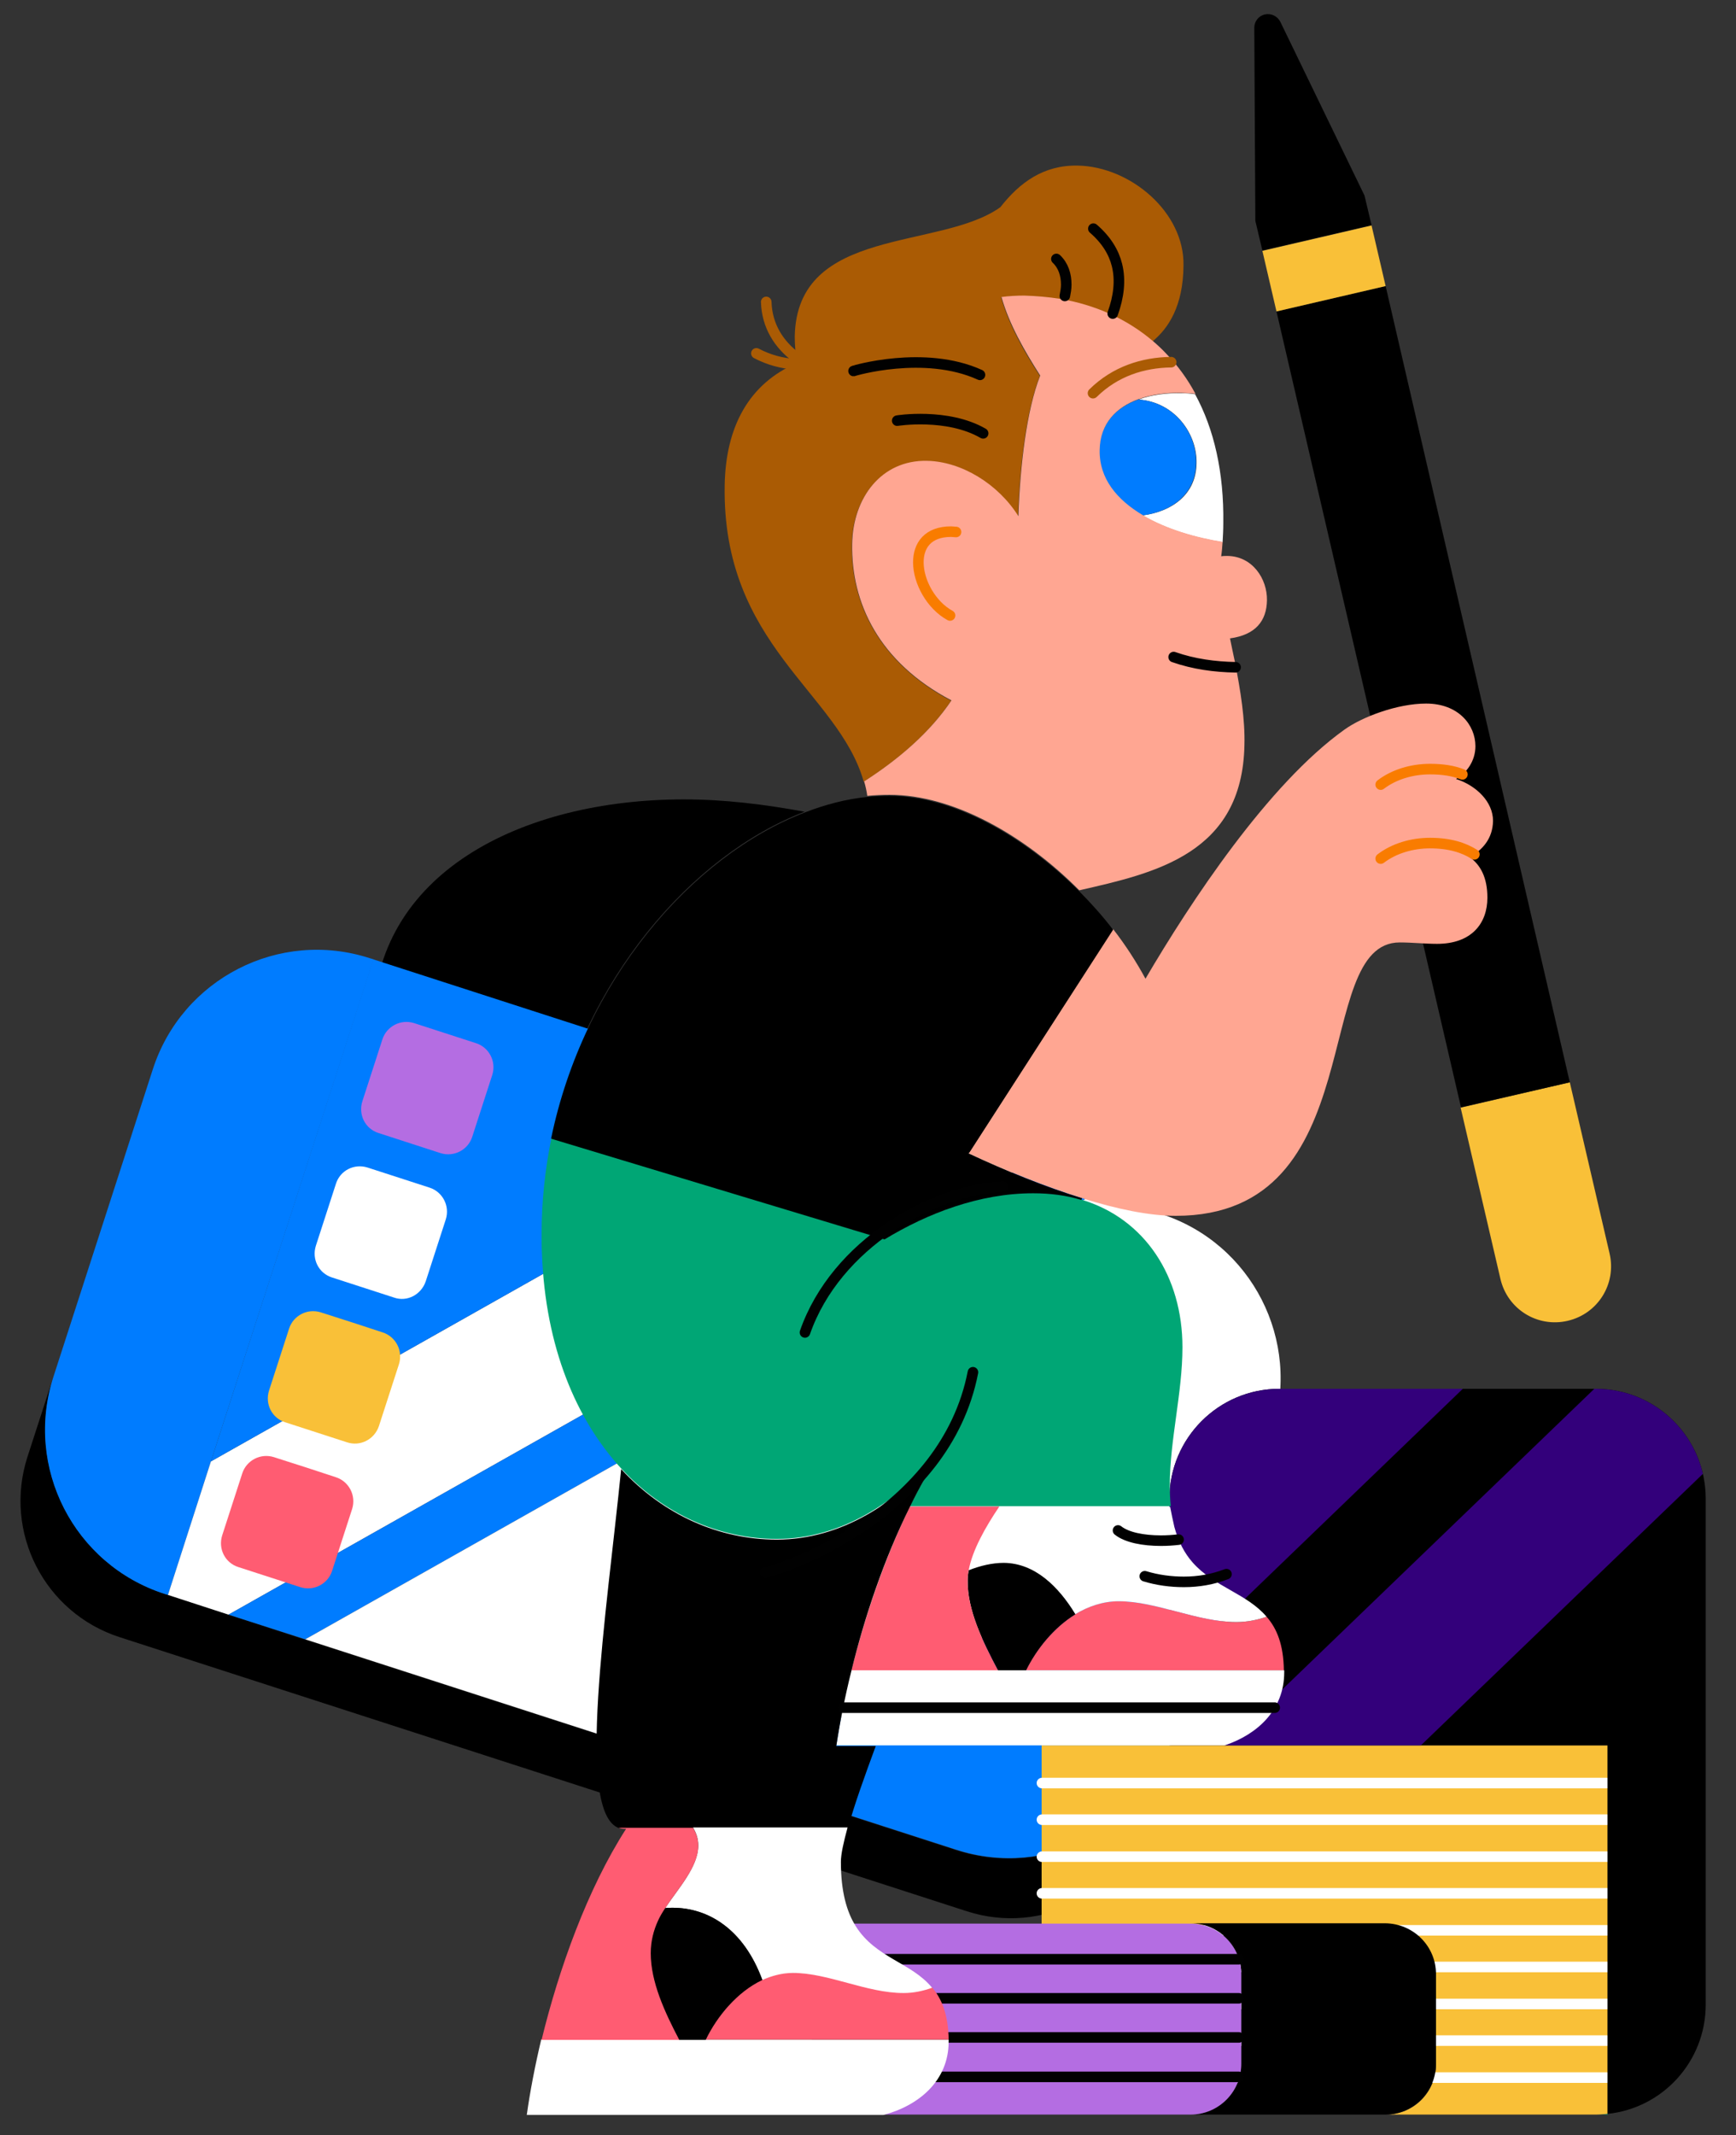
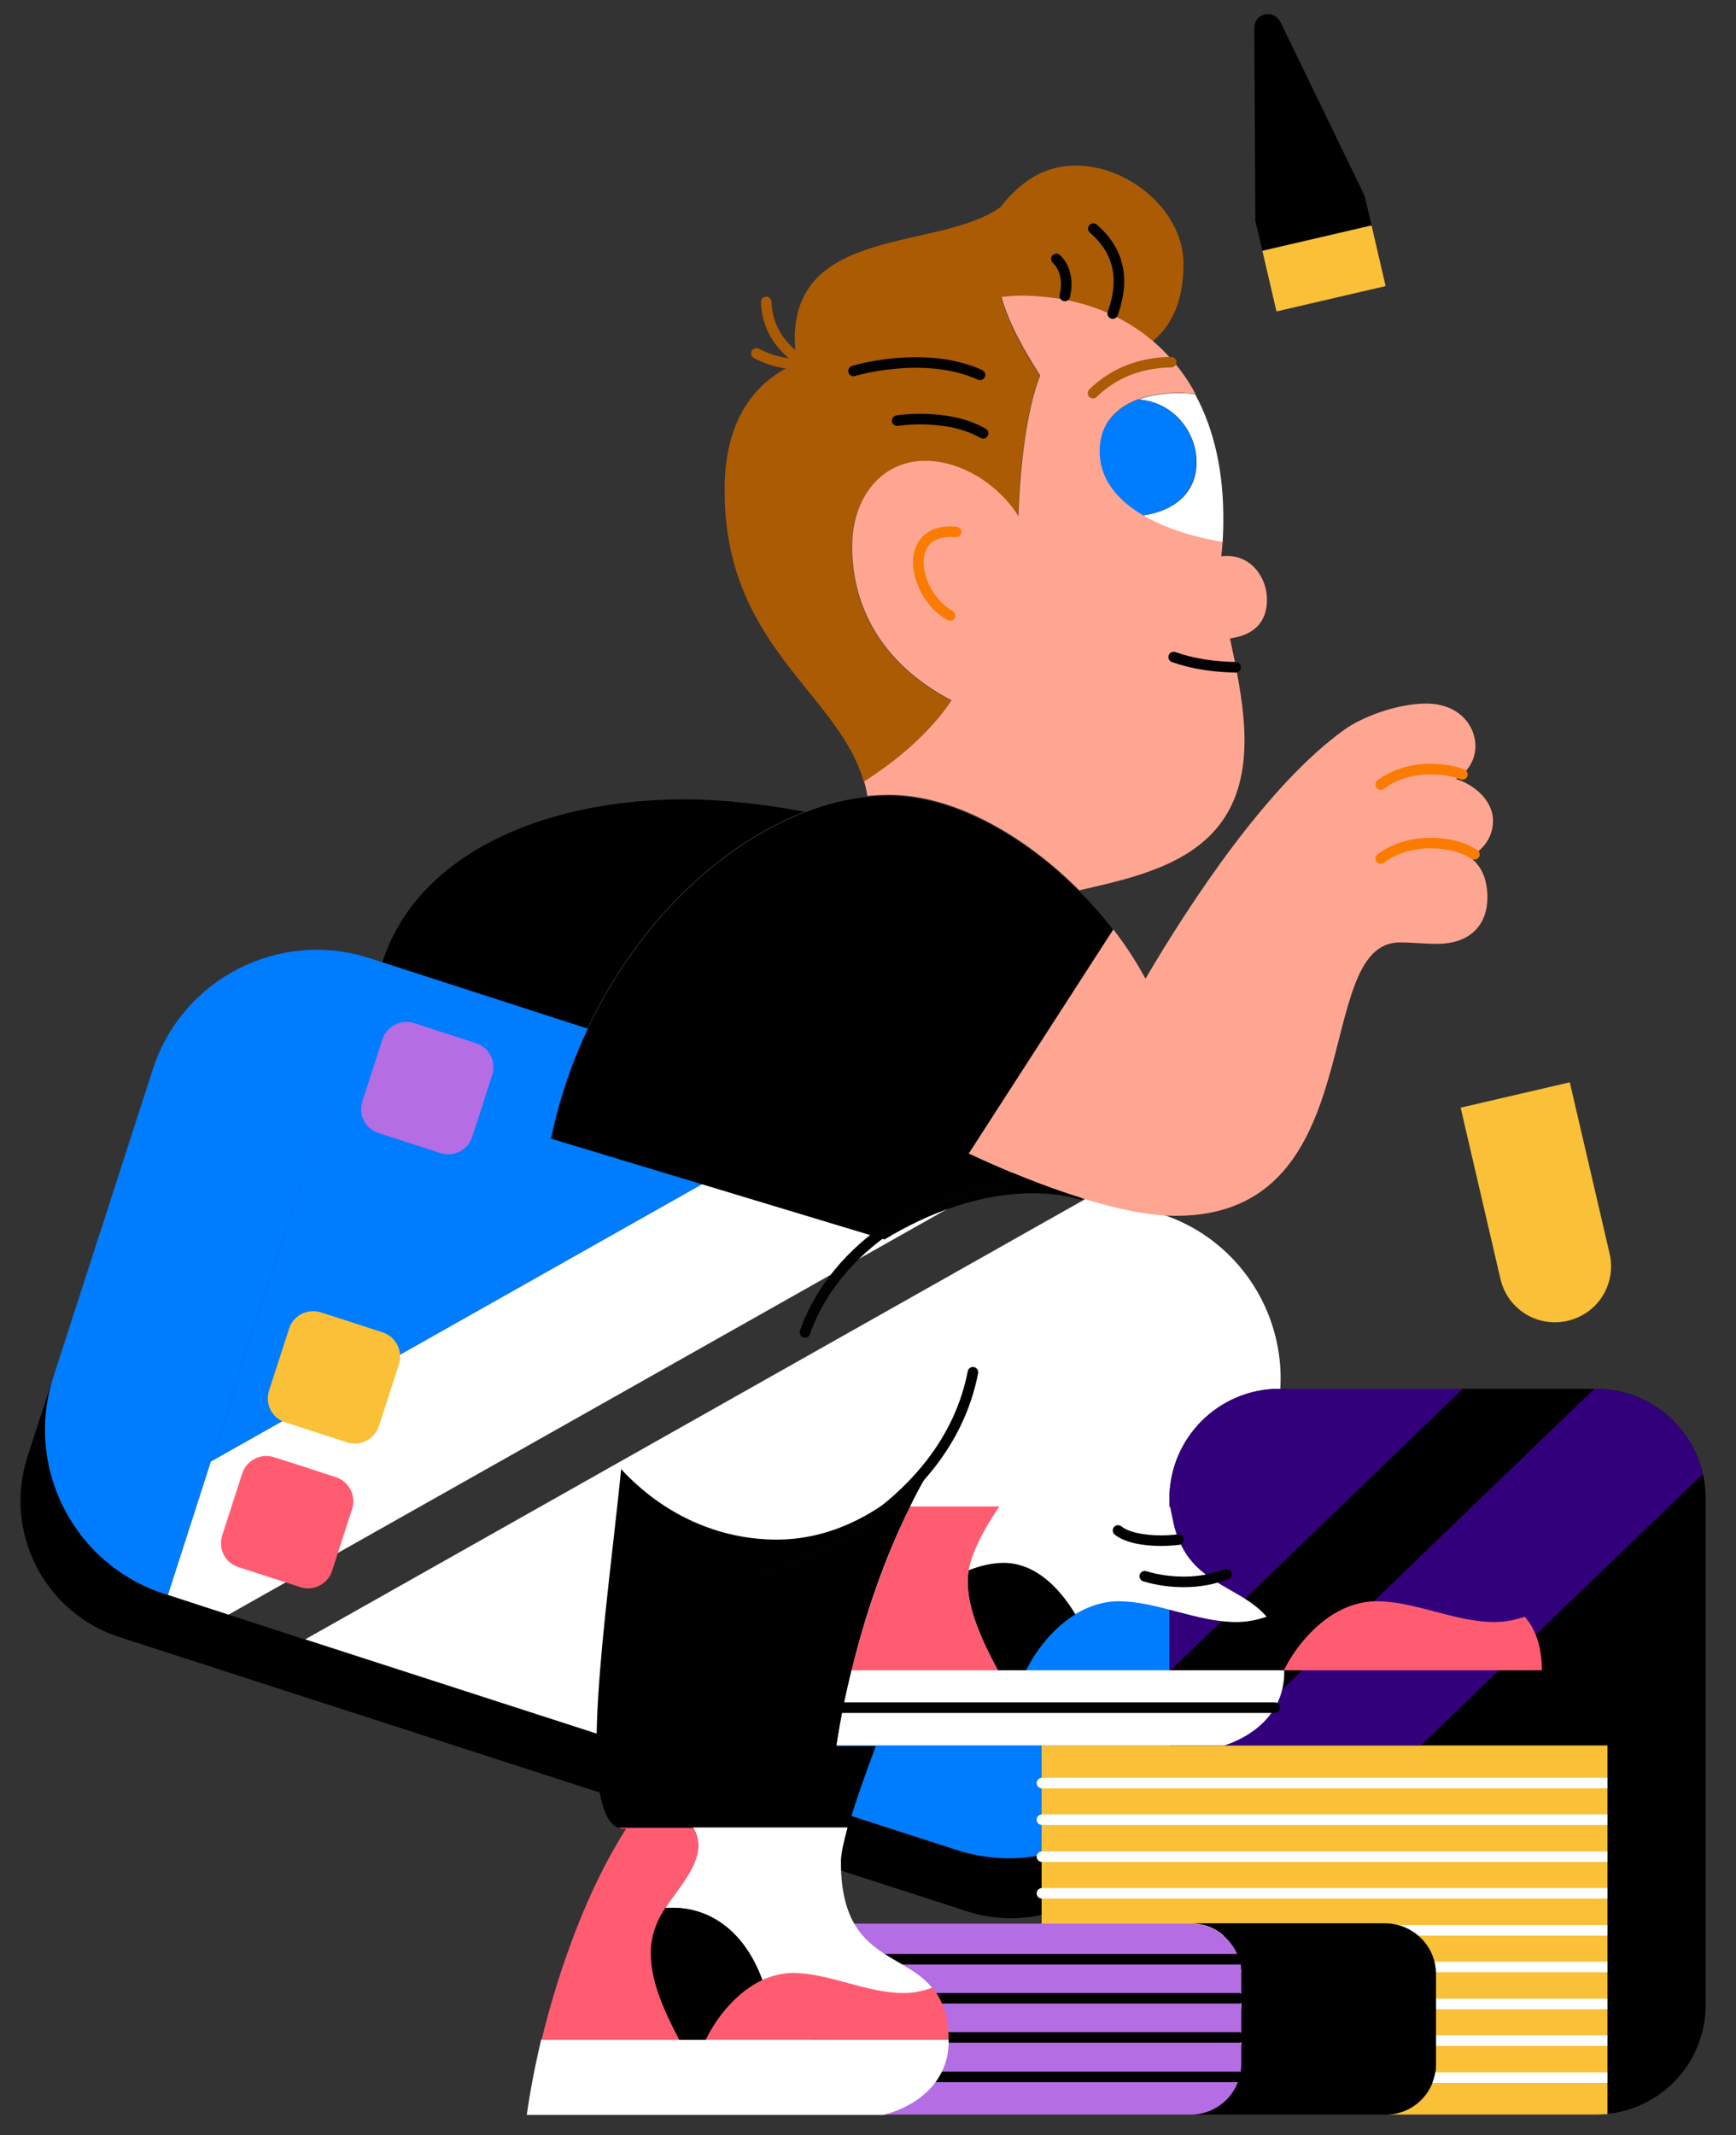
<svg xmlns="http://www.w3.org/2000/svg" enable-background="new 0 0 493 606" viewBox="0 0 493 606">
  <rect x="0" y="0" width="493" height="606" fill="#333333" stroke="none" />
  <clipPath id="a">
    <path d="m484.4 425.4v143.6c0 16.1-12.2 29.4-27.9 31v-104.6h-124.4v-70c0-17.2 14-31.2 31.2-31.2h89.9c17.3 0 31.2 14 31.2 31.2z" />
  </clipPath>
  <path d="m457.1 355.8c2 8.6-3.3 17.1-11.9 19.1s-17.1-3.3-19.1-11.9l-11.3-48.6 31-7.2z" fill="#f9c038" />
-   <path d="m393.5 81.2 52.3 226-30.9 7.1-52.4-225.9z" />
  <path d="m389.5 64 4 17.2-31 7.2-4-17.2z" fill="#f9c038" />
  <path d="m387.5 55.5 2 8.4-31 7.2-2-8.4-.3-54.8c0-1.8 1.2-3.4 3-3.8s3.6.5 4.4 2.1z" />
  <path d="m194.2 226.9c11.6 0 22.8 1.4 34.3 3.5-32.3 12.4-62.9 48-72.1 92.6-1.8 8.8-2.8 17.9-2.8 27.3 0 1.9 0 3.7.1 5.5-11-9.9-22.3-19.3-31.6-28.9-8.9-9.1-16.2-20.1-16.2-36.2.1-42.9 42.3-63.8 88.3-63.8z" />
  <path d="m274.6 542.5-240.6-77.8c-21.4-6.9-33.1-29.8-26.2-51.2l7.4-22.8c-8.3 25.7 5.8 53.3 31.5 61.7l1 .3 17.2 5.6 21.8 7.1 121.6 39.3 63.2 20.4c25.7 8.3 53.3-5.8 61.6-31.5l-7.4 22.8c-6.8 21.2-29.7 33-51.1 26.1z" />
  <path d="m47.7 452.7-1-.3c-25.7-8.3-39.9-35.9-31.5-61.7l7.6-23.5 20.6-63.7c8.3-25.7 35.9-39.9 61.7-31.5l1 .3-46.2 142.5z" fill="#007cff" />
  <path d="m64.9 458.3-17.2-5.6 12.2-37.9 177.4-100.1 52.2 16.9z" fill="#fff" />
-   <path d="m86.7 465.3-21.8-7 224.6-126.7 21.8 7z" fill="#007cff" />
  <path d="m208.3 504.6-121.6-39.3 224.6-126.7 18.5 6c25.7 8.3 39.8 35.9 31.5 61.7l-4.8 14.7z" fill="#fff" />
  <path d="m271.5 525-63.2-20.4 148.3-83.6-18 55.8-5.4 16.7c-8.4 25.7-36 39.9-61.7 31.5z" fill="#007cff" />
  <path d="m59.9 414.8 46.1-142.5 131.3 42.4z" fill="#007cff" />
  <path d="m332.1 495.4h-36.3v51.4h36.3 7 54.5c7.8 0 14.2 6.3 14.2 14.2v25c0 7.8-6.3 14.2-14.2 14.2h59.6c1.1 0 2.2-.1 3.3-.2v-104.6z" fill="#f9c038" />
  <path d="m456.6 600v.2h-3.3c1.1 0 2.2 0 3.3-.2z" fill="#00a675" />
  <path d="m295.9 516.5h160.4" style="fill:none;stroke:#fff;stroke-width:3;stroke-linecap:round;stroke-linejoin:round;stroke-miterlimit:10" />
  <path d="m295.9 527h160.4" style="fill:none;stroke:#fff;stroke-width:3;stroke-linecap:round;stroke-linejoin:round;stroke-miterlimit:10" />
  <path d="m295.9 537.4h160.4" style="fill:none;stroke:#fff;stroke-width:3;stroke-linecap:round;stroke-linejoin:round;stroke-miterlimit:10" />
  <path d="m295.9 506.1h160.4" style="fill:none;stroke:#fff;stroke-width:3;stroke-linecap:round;stroke-linejoin:round;stroke-miterlimit:10" />
  <path d="m295.9 547.9h160.4" style="fill:none;stroke:#fff;stroke-width:3;stroke-linecap:round;stroke-linejoin:round;stroke-miterlimit:10" />
  <path d="m295.9 558.3h160.4" style="fill:none;stroke:#fff;stroke-width:3;stroke-linecap:round;stroke-linejoin:round;stroke-miterlimit:10" />
  <path d="m295.9 568.8h160.4" style="fill:none;stroke:#fff;stroke-width:3;stroke-linecap:round;stroke-linejoin:round;stroke-miterlimit:10" />
  <path d="m295.9 579.2h160.4" style="fill:none;stroke:#fff;stroke-width:3;stroke-linecap:round;stroke-linejoin:round;stroke-miterlimit:10" />
  <path d="m295.9 589.7h160.4" style="fill:none;stroke:#fff;stroke-width:3;stroke-linecap:round;stroke-linejoin:round;stroke-miterlimit:10" />
  <path d="m484.4 425.4v143.6c0 16.1-12.2 29.4-27.9 31v-104.6h-124.4v-70c0-17.2 14-31.2 31.2-31.2h89.9c17.3 0 31.2 14 31.2 31.2z" />
  <g clip-path="url(#a)" fill="#33007b">
    <path d="m310.8 530.9-.4 18 36.8.7 140.8-135.5 1-54.8z" />
    <path d="m306.5 373.5-2.3 127.8 178.2-171.6.4-19.5c.5-27-19.3-49.3-44.3-49.8l-14.3-.3z" />
  </g>
  <path d="m407.8 560.3v25.5c0 7.9-6.4 14.4-14.4 14.4h-55.3c7.9 0 14.4-6.4 14.4-14.4v-25.5c0-7.9-6.4-14.4-14.4-14.4h55.3c8 .1 14.4 6.5 14.4 14.4z" />
  <path d="m352.5 560.3v25.5c0 7.9-6.4 14.4-14.4 14.4h-7.1-36.8-54-8.3v-54.2h8.3 54 36.8 7.1c7.9 0 14.4 6.4 14.4 14.3z" fill="#b46de2" />
  <path d="m231.9 567.2h119.9" style="fill:none;stroke:#010101;stroke-width:3;stroke-linecap:round;stroke-linejoin:round;stroke-miterlimit:10" />
  <path d="m231.9 578.3h119.9" style="fill:none;stroke:#010101;stroke-width:3;stroke-linecap:round;stroke-linejoin:round;stroke-miterlimit:10" />
  <path d="m231.9 556.1h119.9" style="fill:none;stroke:#010101;stroke-width:3;stroke-linecap:round;stroke-linejoin:round;stroke-miterlimit:10" />
  <path d="m231.9 589.5h119.9" style="fill:none;stroke:#010101;stroke-width:3;stroke-linecap:round;stroke-linejoin:round;stroke-miterlimit:10" />
  <path d="m85.3 450.5-17.6-5.7c-3.8-1.2-5.8-5.2-4.6-9l5.7-17.6c1.2-3.7 5.2-5.8 9-4.6 6 1.9 12.8 4.1 17.6 5.7 3.7 1.2 5.8 5.2 4.6 9l-5.7 17.6c-1.2 3.7-5.2 5.8-9 4.6z" fill="#ff5c72" />
  <path d="m98.6 409.4-17.6-5.7c-3.8-1.2-5.8-5.2-4.6-9l5.7-17.6c1.2-3.7 5.2-5.8 9-4.6 6 1.9 12.8 4.1 17.6 5.7 3.7 1.2 5.8 5.2 4.6 9l-5.7 17.6c-1.3 3.8-5.3 5.8-9 4.6z" fill="#f9c038" />
-   <path d="m111.9 368.3-17.6-5.7c-3.8-1.2-5.8-5.2-4.6-9l5.7-17.6c1.2-3.8 5.2-5.8 9-4.6l17.6 5.7c3.7 1.2 5.8 5.2 4.6 9l-5.7 17.6c-1.3 3.8-5.3 5.9-9 4.6z" fill="#fff" />
  <path d="m125.1 327.3-17.6-5.7c-3.8-1.2-5.8-5.2-4.6-9l5.7-17.6c1.2-3.7 5.2-5.8 9-4.6l17.6 5.7c3.7 1.2 5.8 5.2 4.6 9l-5.7 17.6c-1.2 3.7-5.2 5.8-9 4.6z" fill="#b46de2" />
  <path d="m200.4 578.9h69v.5.1c0 11.2-8.6 18.2-18.5 20.8h-101.3c.9-6.5 2.3-13.8 4.1-21.4h39.1z" fill="#fff" />
  <path d="m417.4 243.3c3 2.2 5 5.7 5 11.5 0 7.3-4.5 13.1-14.3 13.1-3.4 0-7.1-.4-10.6-.4-25.5 0-7.4 77.6-63.6 77.6-7.5 0-16.7-1.9-26.6-5-10.5-3.3-21.7-7.8-32.2-12.7l41-63.7c3.5 4.5 6.6 9.3 9.2 14.1 12.8-21.8 34.8-55.2 56.5-70.7 5-3.6 15-7.4 23.2-7.4 9.2 0 14 6.1 14 12.1 0 4.2-2.5 7.6-5.5 9.3 5.8 1.9 10.5 6.5 10.5 11.9-.1 5.1-3 8.2-6.6 10.3z" fill="#ffa692" />
-   <path d="m364.6 474.1h-73.3c2.9-5.9 7.9-12.1 14-15.9 3.7-2.3 7.9-3.7 12.4-3.7 10.8 0 22.2 5.9 33.4 5.9 3.1 0 5.9-.6 8.6-1.5 2.9 3.3 4.8 7.9 4.9 15.2z" fill="#ff5c72" />
+   <path d="m364.6 474.1c2.9-5.9 7.9-12.1 14-15.9 3.7-2.3 7.9-3.7 12.4-3.7 10.8 0 22.2 5.9 33.4 5.9 3.1 0 5.9-.6 8.6-1.5 2.9 3.3 4.8 7.9 4.9 15.2z" fill="#ff5c72" />
  <path d="m291.4 474.1h73.3v.5.1c0 10.6-7.6 17.6-16.9 20.7h-99.1-11.2c1-6.5 2.4-13.8 4.3-21.4h41.6 8z" fill="#fff" />
  <path d="m333.5 433.4c1.2 4.4 3 7.6 5.2 10.1 6.2 7 15.4 8.8 21 15.4-2.7.9-5.5 1.5-8.6 1.5-11.2 0-22.6-5.9-33.4-5.9-4.4 0-8.6 1.4-12.4 3.7-4.8-7.9-11.5-14.5-20.4-14.5-3.3 0-6.7.8-10 2.1 1.1-5.7 4.8-12.2 8.7-18.1h48.7c.4 2.1.8 3.9 1.2 5.7z" fill="#fff" />
  <path d="m339.4 111.9c5.4 9.9 8.2 22.2 8 36.6 0 1.9-.1 3.7-.2 5.4-7.5-1.2-16-3.6-22.7-7.6 8.4-1.1 15.2-6 15.3-14.8.2-8.4-6.2-17.4-16.5-18.1 3.6-1.3 7.9-1.9 12.2-1.8 1.3 0 2.6.1 3.9.3z" fill="#fff" />
  <path d="m323.2 113.4c10.3.7 16.7 9.6 16.5 18.1-.2 8.8-6.9 13.7-15.3 14.8-7.2-4.2-12.4-10.2-12.2-18.5.1-7.5 4.7-12.1 11-14.4z" fill="#007cff" />
  <path d="m327.3 96.9c-7.3-6.2-16.3-10.2-26.5-12-3.2-.5-6.5-.8-10-.9-2.2 0-4.3.1-6.5.4 2.2 7.8 6.6 15.5 11 22.3-3.9 9.9-5.7 25.8-6.2 39.9-5.7-9.1-16.1-15.6-25.9-15.7-13-.2-21.1 10.6-21.3 23.6-.3 16.7 7.7 33.6 28.2 44.4-6.1 9.1-15 16.7-24.8 23-7.2-25.5-40.3-38.7-39.5-84.2.3-16.5 6.8-28.8 20.6-34.7-.5-2.4-.7-5.2-.7-7.5.6-31.4 41.3-24.4 58.4-36.7 5.4-6.9 12.2-12 22-11.8 14.9.3 30.3 13.2 30 28.4-.1 11.5-4.3 17.8-8.8 21.5z" fill="#aa5b04" />
-   <path d="m251.2 351.7c12.2-7.4 26.9-13.1 42.2-13.1 5 0 9.5.7 13.7 1.9 18.1 5.4 28.7 21.9 28.7 41.9 0 13-3.6 26.3-3.6 39.3 0 2.1.1 4 .3 5.8h-48.7-25.4c2.7-5.5 5.7-10.8 8.9-15.6-12.4 14.4-28.3 24.9-46.7 24.9-16.3 0-32.1-6.9-44.2-20-12.7-13.8-21.5-34.3-22.5-61-.1-1.8-.1-3.6-.1-5.5 0-9.4 1-18.5 2.8-27.3z" fill="#00a675" />
  <path d="m350.7 187.9c1.6 8.2 2.9 16.2 2.7 23.6-.6 30.8-25.3 36.3-46.9 41.2-15.6-15.7-35.8-27.1-53.9-27.1-2.1 0-4.2.1-6.3.3-.2-1.4-.5-2.8-.9-4.1 9.8-6.3 18.7-13.9 24.8-23-20.6-10.8-28.5-27.7-28.2-44.4.2-13.1 8.3-23.9 21.3-23.6 9.8.2 20.2 6.6 25.9 15.7.5-14.2 2.3-30 6.2-39.9-4.4-6.9-8.8-14.5-11-22.3 2.2-.3 4.4-.4 6.5-.4 3.4.1 6.8.4 10 .9 10.2 1.7 19.2 5.8 26.5 12 1.3 1.1 2.6 2.3 3.8 3.6 3.2 3.3 6 7.1 8.3 11.4-1.3-.2-2.6-.2-4-.3-4.3-.1-8.6.5-12.2 1.8-6.3 2.3-10.9 6.9-11 14.4-.2 8.2 5 14.2 12.2 18.5 6.7 4 15.2 6.4 22.7 7.6-.1 1.4-.2 2.8-.4 4.1.6-.1 1.2-.1 1.8-.1 7.1.1 11.3 6.5 11.2 12.6-.1 5.8-3.2 9.8-10.5 10.8.5 2.3.9 4.5 1.4 6.7z" fill="#ffa692" />
  <path d="m275.1 327.4c10.5 4.9 21.7 9.5 32.2 12.7l-.2.5c-4.2-1.3-8.8-1.9-13.7-1.9-15.3 0-30 5.7-42.2 13.1l-94.7-28.6c9.2-44.6 39.8-80.2 72.1-92.6 5.9-2.3 11.8-3.8 17.7-4.4 2.1-.2 4.2-.3 6.3-.3 18.1 0 38.2 11.4 53.9 27.1 3.4 3.4 6.7 7.1 9.6 10.9z" />
  <path d="m305.4 458.2c-6.2 3.8-11.1 10-14 15.9h-8c-4.4-8.3-8.7-17.1-8.6-25.5 0-.9.1-1.9.3-2.9 3.3-1.3 6.7-2.1 10-2.1 8.8.1 15.5 6.7 20.3 14.6z" />
  <path d="m275.1 445.7c-.2 1-.3 2-.3 2.9-.1 8.3 4.2 17.2 8.6 25.5h-41.6c3.8-15.2 9.4-31.7 16.6-46.5h25.4c-4 5.9-7.7 12.5-8.7 18.1z" fill="#ff5c72" />
  <path d="m269.4 578.9h-69c3.2-6.6 9-13.6 16.1-17 2.7-1.3 5.7-2 8.7-2 10.2 0 20.9 5.7 31.4 5.7 2.9 0 5.5-.6 8.1-1.5 2.8 3.3 4.6 7.8 4.7 14.8z" fill="#ff5c72" />
  <path d="m258.4 427.7c-7.3 14.7-12.9 31.3-16.6 46.5-1.9 7.6-3.3 14.8-4.3 21.4h11.2c-3.1 8.4-6.1 16.7-7.9 23.3h-43.9-21.1c-12.5-4.4-3.5-60.9.6-101.9 12.1 13.1 27.9 20 44.2 20 18.4 0 34.3-10.5 46.7-24.9-3.2 4.8-6.2 10-8.9 15.6z" />
  <path d="m238.8 528.5c0 8.5 1.7 14.2 4.2 18.2 5.7 9.1 15.8 10.3 21.7 17.5-2.5.9-5.2 1.5-8.1 1.5-10.5 0-21.3-5.7-31.4-5.7-3.1 0-6 .8-8.7 2-5.4-14.5-15.4-20.5-25.4-20.5-.7 0-1.5 0-2.2.1 3.7-5.6 9.4-11.7 9.4-17.8 0-2-.6-3.6-1.5-5.1h43.9c-1.1 4.1-1.9 7.5-1.9 9.8z" fill="#fff" />
  <path d="m216.5 562c-7.1 3.3-12.9 10.3-16.1 17h-7.6c-4.2-8-8.1-16.5-8.1-24.6 0-3.4.8-6.4 2.1-9.3.5-1.1 1.2-2.3 2-3.5.7-.1 1.4-.1 2.2-.1 10.1 0 20.2 6 25.5 20.5z" />
  <path d="m188.9 541.6c-.8 1.2-1.5 2.4-2 3.5-1.3 2.8-2.1 5.9-2.1 9.3 0 8.1 3.9 16.6 8.1 24.6h-39.1c4.9-20.1 13-42.8 24-59.9-.7 0-1.4 0-2.1-.3h21.1c.9 1.5 1.5 3.1 1.5 5.1 0 6-5.7 12.1-9.4 17.7z" fill="#ff5c72" />
  <g fill="none" stroke-linecap="round" stroke-linejoin="round" stroke-miterlimit="10" stroke-width="3">
    <path d="m228.6 378.2c8.8-25.2 36.4-40.5 56.2-41.4" stroke="#010101" />
    <path d="m217.3 446.3c5.1-.8 51.2-16.6 59-56.8" stroke="#010101" />
    <path d="m317.5 434.4c2.5 2 7.2 2.9 12.2 2.9 1.7 0 3.3-.1 5-.3" stroke="#010101" />
    <path d="m325.1 447.4c3.6 1.1 7.4 1.6 11.1 1.6 4.2 0 8.2-.7 12.1-2.2" stroke="#010101" />
    <path d="m239.4 484.7h122.6" stroke="#010101" />
    <path d="m333.3 186.5c5.7 2 11.7 2.8 17.6 2.9" stroke="#010101" />
    <path d="m271.5 151c-.5 0-1-.1-1.4-.1-6.6 0-9.3 3.9-9.3 8.7 0 5.6 3.7 12.2 9 15.1" stroke="#f97c00" />
    <path d="m310.4 111.6c6.3-6.2 14.2-8.7 22.2-8.8" stroke="#aa5b04" />
    <path d="m316 89c1.7-4.7 2.3-9.4 1.2-13.8-.9-3.6-3-7.1-6.7-10.3" stroke="#010101" />
    <path d="m302.4 84c.2-1 .4-2.1.4-3.2 0-2.8-.8-5.4-2.8-7.3" stroke="#010101" />
    <path d="m214.8 100.3c3.6 1.9 7.2 2.8 10.9 3.1" stroke="#aa5b04" />
    <path d="m226.2 101.5c-5-3.7-8.4-9-8.6-15.8" stroke="#aa5b04" />
    <path d="m242.4 105.3c-.2 0 20.1-6.1 35.9 1.1" stroke="#010101" />
    <path d="m254.8 119.4c-.2 0 14.2-2.3 24.4 3.6" stroke="#010101" />
    <path d="m392.1 243.7c3.8-2.9 8.9-4.4 14-4.4 5.6 0 9.6 1.3 12.6 3.2" stroke="#f97c00" />
    <path d="m392.1 222.7c3.8-2.9 8.9-4.4 14-4.4 3.7 0 6.7.5 9.2 1.5" stroke="#f97c00" />
  </g>
</svg>